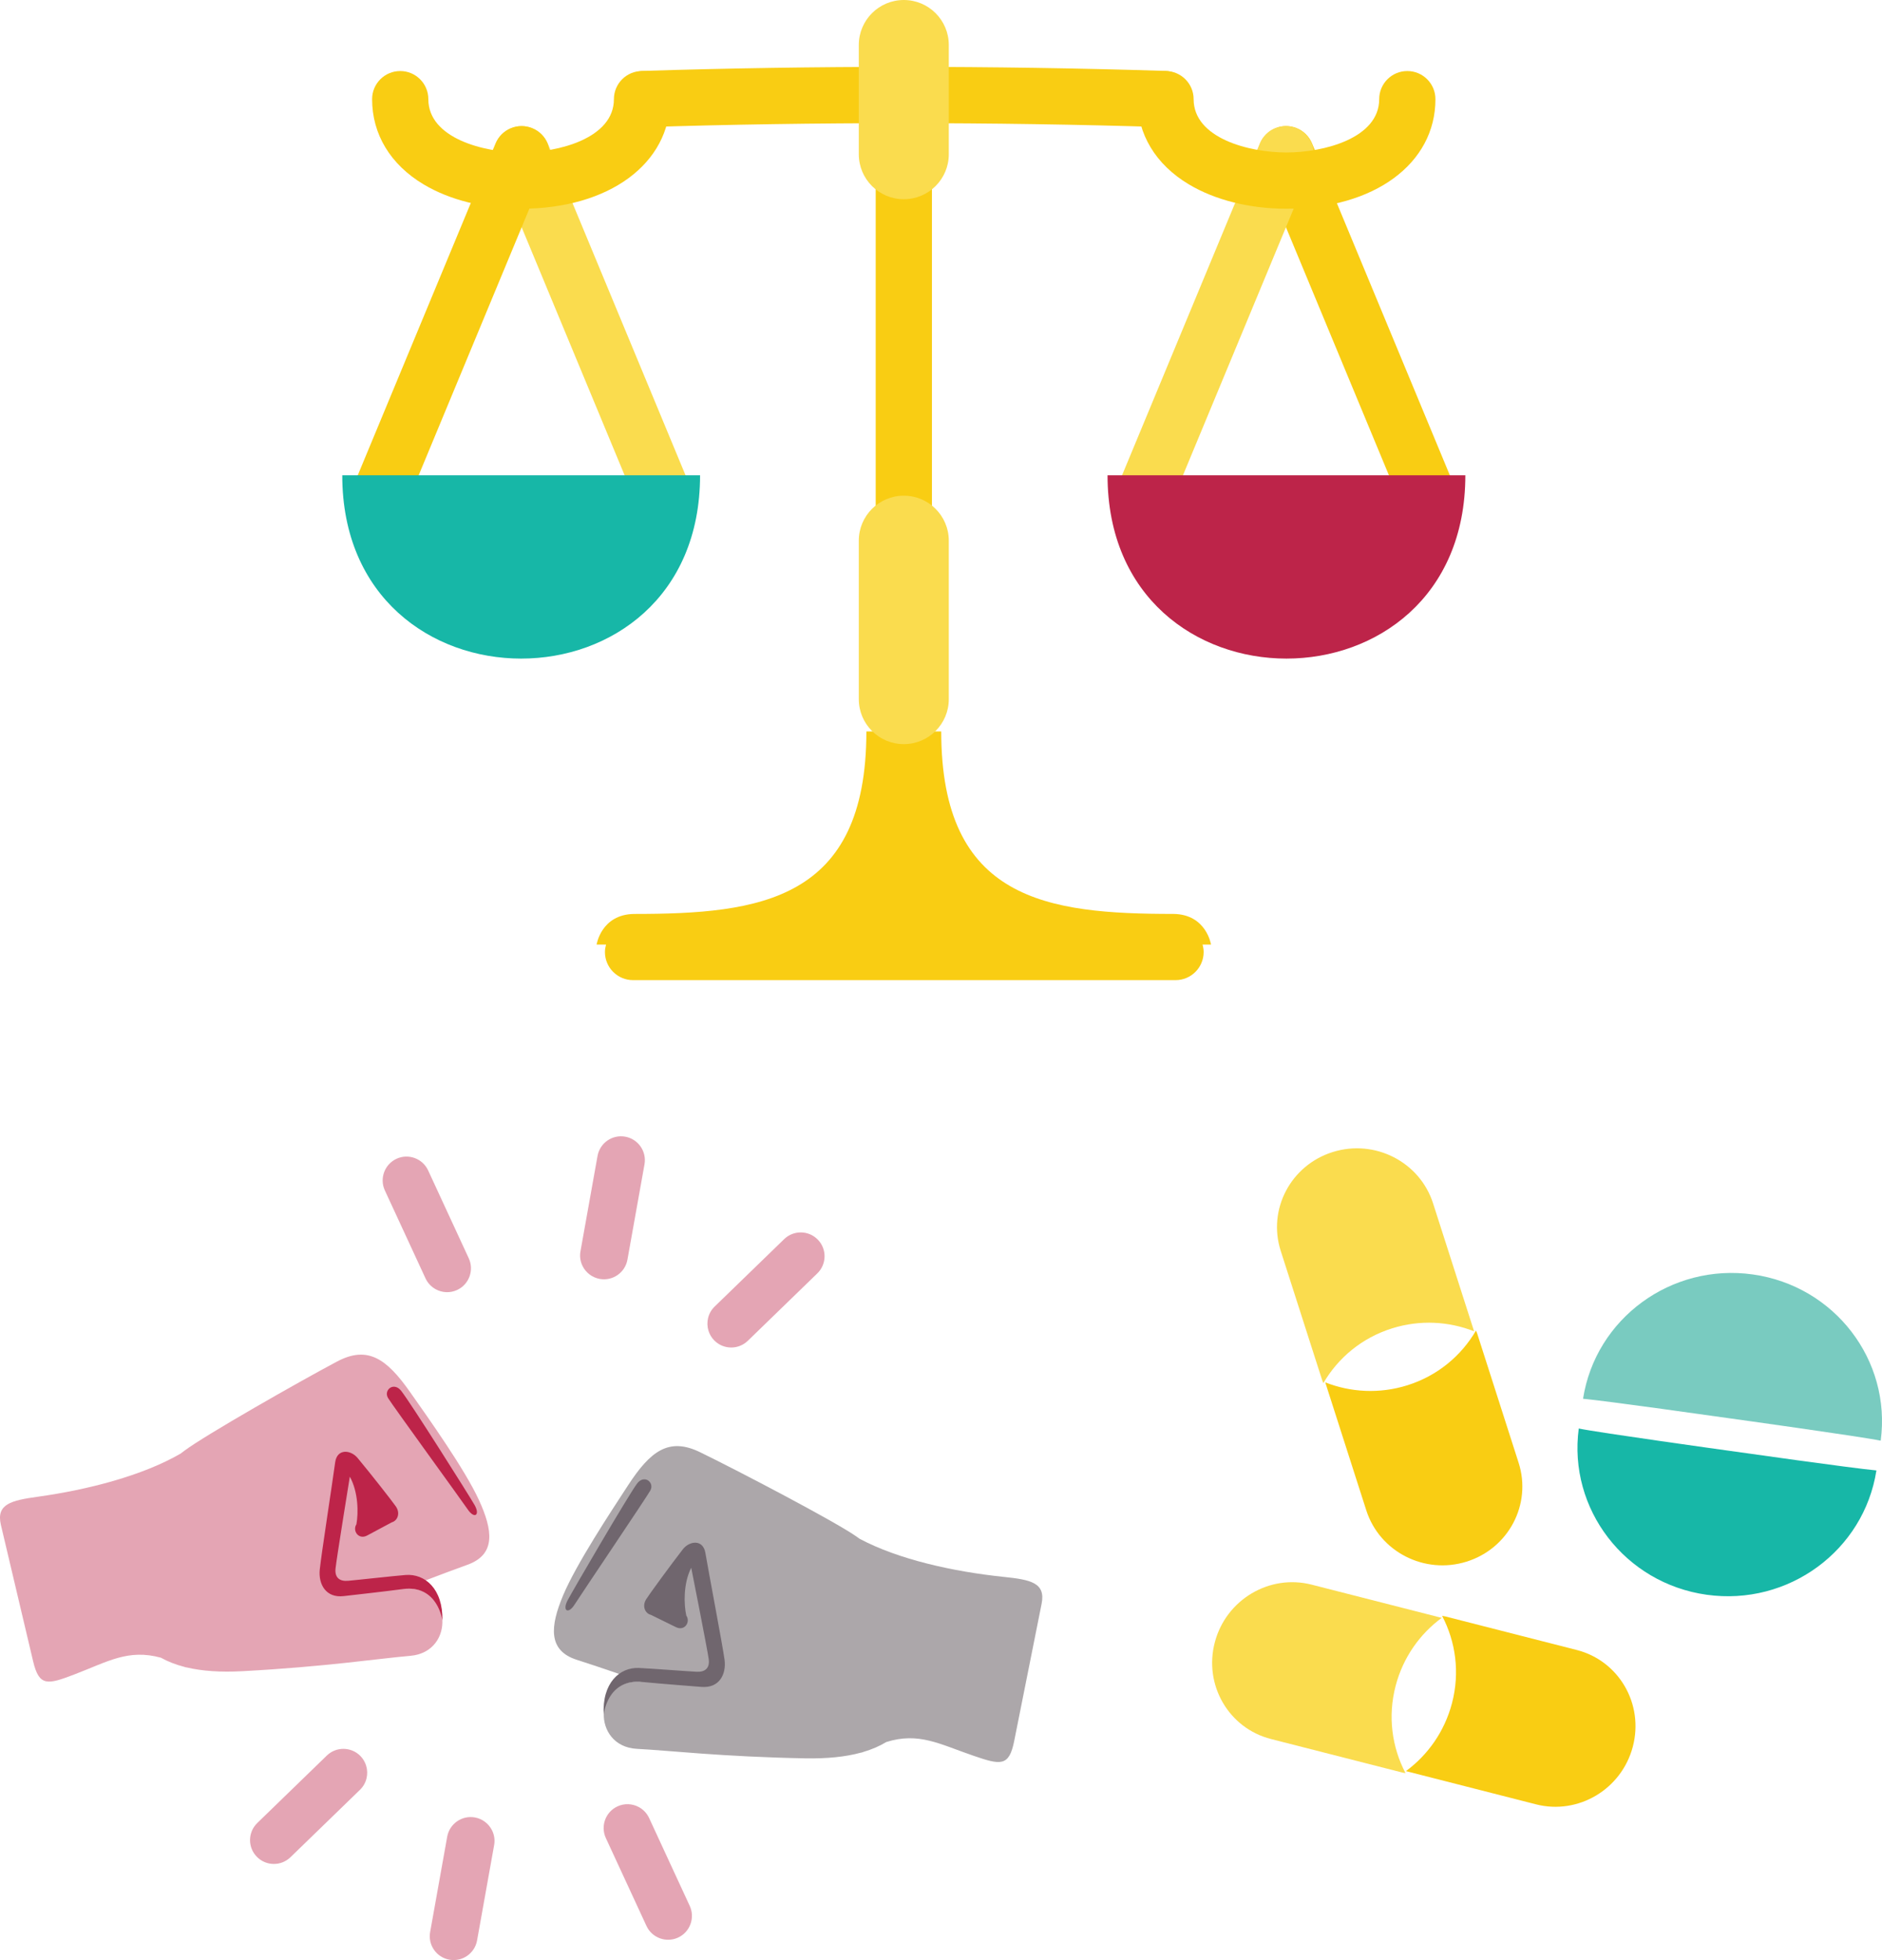
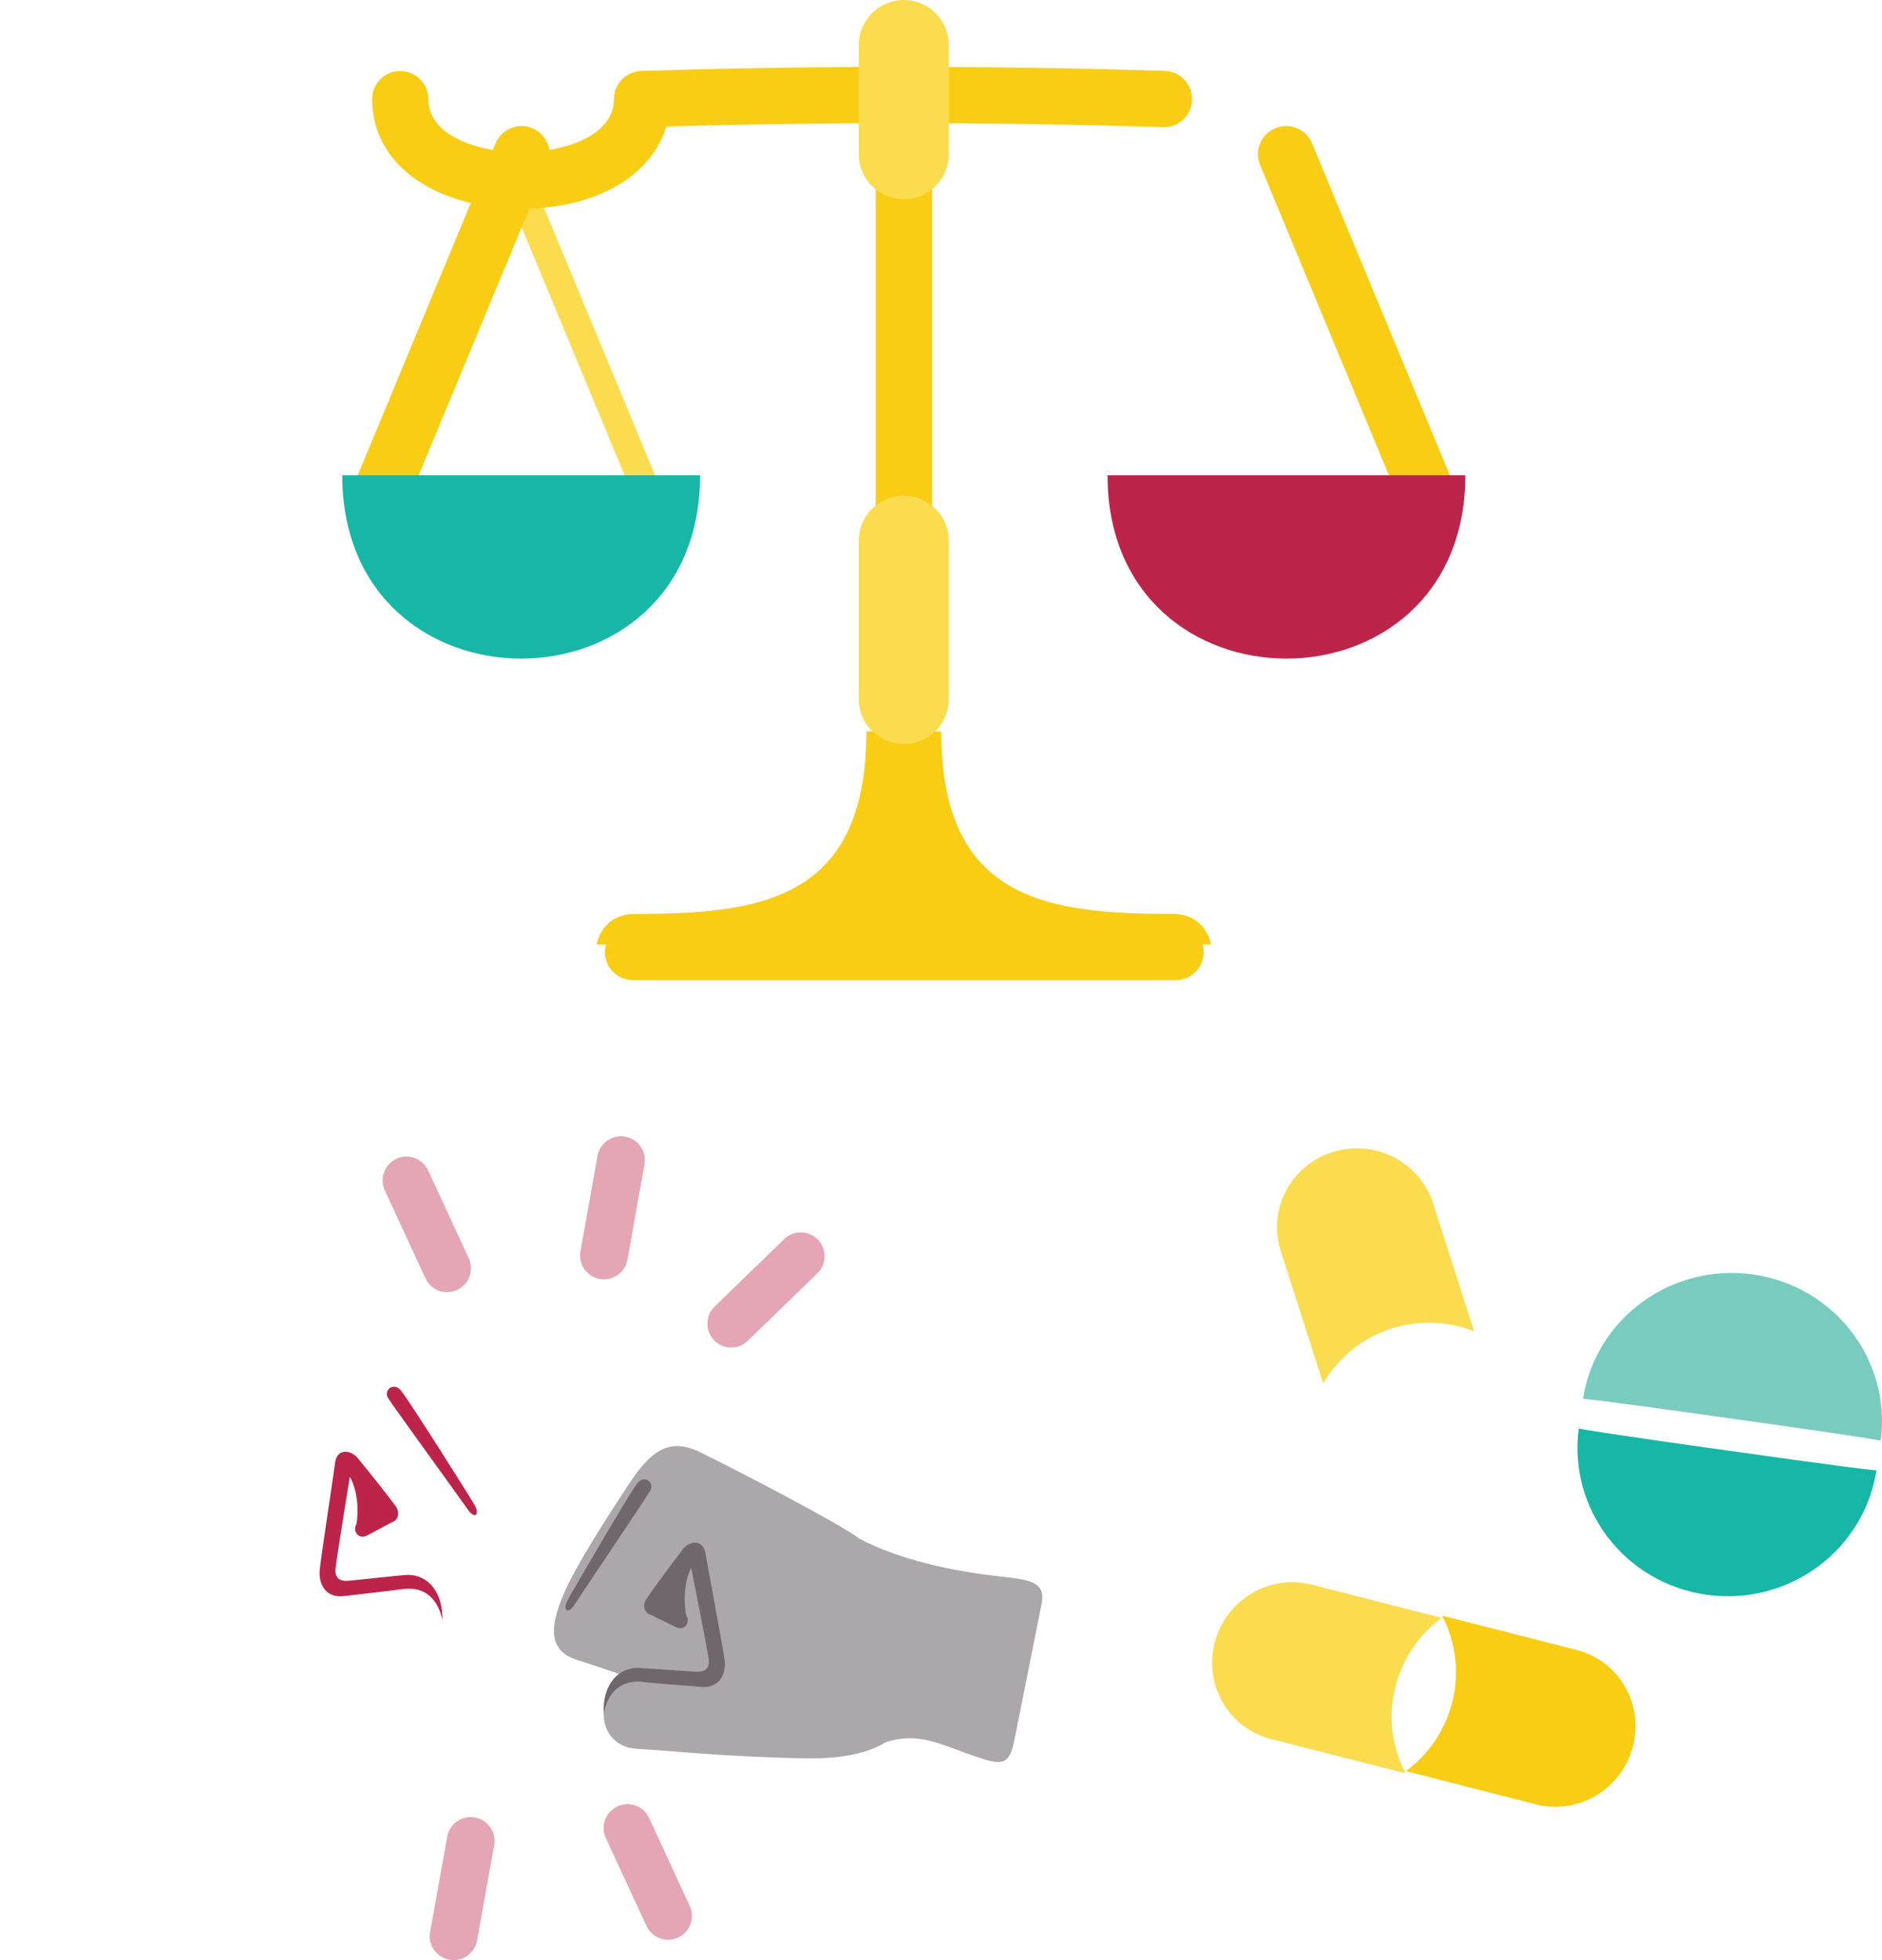
<svg xmlns="http://www.w3.org/2000/svg" version="1.1" id="Layer_1" x="0px" y="0px" viewBox="0 0 78.577 81.817" style="enable-background:new 0 0 78.577 81.817;" xml:space="preserve">
  <style type="text/css">
	.st0{fill:#F9CD13;}
	.st1{fill:#FADC4E;}
	.st2{fill:#17B7A7;}
	.st3{fill:#BD2449;}
	.st4{fill:#79CBC0;}
	.st5{fill:#ACA7AA;}
	.st6{fill:#70666E;}
	.st7{fill:#E4A5B4;}
</style>
  <g id="XMLID_6920_">
    <path id="XMLID_6997_" class="st0" d="M59.454,21.476c-0.461,0-0.897-0.272-1.085-0.724L52.612,6.887   c-0.249-0.599,0.035-1.286,0.634-1.535c0.599-0.251,1.286,0.035,1.535,0.634l5.758,13.865c0.249,0.599-0.035,1.286-0.634,1.535   C59.757,21.448,59.604,21.476,59.454,21.476z" />
    <path id="XMLID_6993_" class="st0" d="M50.562,39.428c0,0-0.191-1.26-1.565-1.279c-5.257,0-9.699-0.554-9.699-7.618H38.91V1.879   c0-0.649-0.526-1.174-1.174-1.174c-0.649,0-1.174,0.526-1.174,1.174v28.653h-0.389c0,7.064-4.441,7.618-9.699,7.618   c-1.374,0.019-1.565,1.279-1.565,1.279h0.395c-0.027,0.099-0.047,0.202-0.047,0.31c0,0.649,0.526,1.174,1.174,1.174h22.65   c0.649,0,1.174-0.526,1.174-1.174c0-0.108-0.019-0.211-0.047-0.31H50.562z" />
    <path id="XMLID_6990_" class="st0" d="M26.917,5.307c-0.631,0-1.152-0.501-1.173-1.137c-0.021-0.648,0.488-1.19,1.136-1.211   c6.964-0.223,14.69-0.224,21.753,0c0.648,0.021,1.157,0.563,1.136,1.211c-0.02,0.649-0.567,1.17-1.211,1.137   c-7.015-0.222-14.688-0.222-21.603,0C26.942,5.307,26.93,5.307,26.917,5.307z" />
-     <path id="XMLID_6987_" class="st1" d="M27.543,21.476c-0.461,0-0.897-0.272-1.085-0.724l-5.756-13.86   c-0.249-0.599,0.035-1.286,0.634-1.535c0.599-0.251,1.286,0.035,1.535,0.634l5.756,13.86c0.249,0.599-0.035,1.286-0.634,1.535   C27.846,21.448,27.693,21.476,27.543,21.476z" />
+     <path id="XMLID_6987_" class="st1" d="M27.543,21.476c-0.461,0-0.897-0.272-1.085-0.724l-5.756-13.86   c0.599-0.251,1.286,0.035,1.535,0.634l5.756,13.86c0.249,0.599-0.035,1.286-0.634,1.535   C27.846,21.448,27.693,21.476,27.543,21.476z" />
    <path id="XMLID_6984_" class="st0" d="M21.759,8.713c-1.532,0-2.979-0.361-4.074-1.017c-1.386-0.829-2.149-2.093-2.149-3.557   c0-0.649,0.526-1.174,1.174-1.174c0.649,0,1.174,0.526,1.174,1.174c0,1.633,2.317,2.226,3.874,2.226   c1.557,0,3.874-0.593,3.874-2.226c0-0.649,0.526-1.174,1.174-1.174s1.174,0.526,1.174,1.174   C27.982,6.832,25.423,8.713,21.759,8.713z" />
    <path id="XMLID_6981_" class="st1" d="M37.735,8.316c-1.038,0-1.879-0.841-1.879-1.879V1.879C35.856,0.841,36.698,0,37.735,0   c1.038,0,1.879,0.841,1.879,1.879v4.558C39.614,7.475,38.773,8.316,37.735,8.316z" />
    <path id="XMLID_6978_" class="st1" d="M37.735,31.062c-1.038,0-1.879-0.841-1.879-1.879v-6.613c0-1.038,0.841-1.879,1.879-1.879   c1.038,0,1.879,0.841,1.879,1.879v6.613C39.614,30.221,38.773,31.062,37.735,31.062z" />
    <path id="XMLID_6961_" class="st0" d="M16.016,21.476c-0.15,0-0.303-0.029-0.45-0.09c-0.599-0.249-0.883-0.936-0.634-1.535   L20.69,5.987c0.249-0.599,0.936-0.884,1.535-0.634c0.599,0.249,0.883,0.936,0.634,1.535l-5.758,13.865   C16.913,21.204,16.476,21.476,16.016,21.476z" />
    <path id="XMLID_6956_" class="st2" d="M29.229,19.839c0,10.203-14.939,10.203-14.939,0H29.229z" />
-     <path id="XMLID_6948_" class="st1" d="M47.927,21.476c-0.15,0-0.303-0.029-0.45-0.09c-0.599-0.249-0.883-0.936-0.634-1.535   l5.756-13.86c0.248-0.599,0.936-0.883,1.535-0.634c0.599,0.249,0.883,0.936,0.634,1.535l-5.756,13.86   C48.825,21.204,48.388,21.476,47.927,21.476z" />
-     <path id="XMLID_6944_" class="st0" d="M53.711,8.713c-1.532,0-2.979-0.361-4.074-1.017c-1.386-0.829-2.149-2.093-2.149-3.557   c0-0.649,0.526-1.174,1.174-1.174s1.174,0.526,1.174,1.174c0,1.633,2.317,2.226,3.874,2.226s3.874-0.593,3.874-2.226   c0-0.649,0.526-1.174,1.174-1.174s1.174,0.526,1.174,1.174C59.934,6.832,57.375,8.713,53.711,8.713z" />
    <path id="XMLID_6921_" class="st3" d="M46.242,19.839c0,10.203,14.939,10.203,14.939,0H46.242z" />
  </g>
  <g id="XMLID_1709_">
    <g id="XMLID_4919_">
      <path id="XMLID_6897_" class="st2" d="M72.181,60.556c-0.059-0.008-5.461-0.758-6.265-0.927c-0.449,3.362,1.928,6.461,5.34,6.939    c3.41,0.478,6.565-1.841,7.088-5.189C77.267,61.278,72.603,60.615,72.181,60.556z" />
      <path id="XMLID_6363_" class="st4" d="M72.258,59.21c0.059,0.008,5.461,0.758,6.265,0.927c0.449-3.362-1.928-6.461-5.34-6.939    c-3.41-0.478-6.565,1.841-7.088,5.189C67.172,58.488,71.836,59.151,72.258,59.21z" />
    </g>
    <g id="XMLID_1714_">
      <path id="XMLID_4828_" class="st1" d="M55.253,57.734c0.613-1.052,1.607-1.892,2.873-2.287c1.166-0.364,2.366-0.291,3.42,0.124    l-1.712-5.339c-0.555-1.733-2.431-2.693-4.186-2.145c-1.757,0.548-2.731,2.396-2.175,4.128l1.733,5.405    C55.219,57.66,55.239,57.695,55.253,57.734z" />
-       <path id="XMLID_1716_" class="st0" d="M61.625,55.54c-0.613,1.052-1.607,1.892-2.873,2.287c-1.166,0.364-2.366,0.291-3.42-0.124    l1.712,5.339c0.555,1.733,2.431,2.693,4.186,2.145c1.757-0.548,2.731-2.396,2.175-4.128l-1.733-5.405    C61.659,55.614,61.639,55.579,61.625,55.54z" />
    </g>
    <g id="XMLID_1751_">
      <path id="XMLID_7280_" class="st1" d="M58.683,74.013c-0.566-1.078-0.749-2.367-0.411-3.649c0.311-1.181,1.01-2.159,1.922-2.831    l-5.432-1.387c-1.763-0.45-3.573,0.628-4.041,2.407c-0.47,1.779,0.579,3.586,2.341,4.036l5.499,1.404    C58.602,74.003,58.642,74.005,58.683,74.013z" />
      <path id="XMLID_6900_" class="st0" d="M60.211,67.45c0.566,1.078,0.749,2.367,0.411,3.649c-0.311,1.181-1.01,2.159-1.922,2.831    l5.432,1.387c1.763,0.45,3.573-0.628,4.041-2.407c0.47-1.779-0.579-3.586-2.341-4.036l-5.499-1.404    C60.292,67.46,60.251,67.459,60.211,67.45z" />
    </g>
  </g>
  <g id="XMLID_1485_">
    <g id="XMLID_7372_">
      <path id="XMLID_7389_" class="st5" d="M41.91,65.823c-2.097-0.218-4.4-0.726-6.022-1.592c-0.055-0.039-0.11-0.078-0.165-0.117    c-0.909-0.628-4.842-2.69-6.49-3.494c-1.31-0.639-2.08-0.046-3.008,1.376c-0.728,1.117-2.165,3.289-2.715,4.599    c-0.538,1.283-0.643,2.302,0.573,2.689c1.032,0.328,2.698,0.913,2.698,0.913c-2.024-0.148-2.105,2.707-0.183,2.804    c1.328,0.067,3.547,0.331,7.022,0.396c0.926,0.017,1.69-0.064,2.322-0.237c0.033-0.003,0.066-0.012,0.098-0.028    c0.366-0.108,0.686-0.247,0.966-0.417c1.356-0.422,2.219,0.087,3.634,0.572c1.128,0.386,1.488,0.47,1.703-0.606l1.146-5.735    C43.666,66.063,43.023,65.939,41.91,65.823z" />
      <g id="XMLID_7377_">
        <g id="XMLID_29_">
          <path id="XMLID_31_" class="st6" d="M30.251,69.277c-0.079-0.583-0.668-3.675-0.8-4.456c-0.098-0.58-0.666-0.504-0.94-0.152      c-0.506,0.651-1.404,1.882-1.531,2.085c-0.187,0.299-0.036,0.599,0.196,0.653c0.184,0.09,0.701,0.342,1.045,0.513      c0.364,0.181,0.619-0.214,0.433-0.483c-0.105-0.48-0.125-1.34,0.204-1.993c0.001-0.002,0.002-0.003,0.002-0.003      s0.672,3.388,0.73,3.813c0.051,0.371-0.145,0.546-0.501,0.529c-0.356-0.017-1.932-0.138-2.413-0.159      c-0.802-0.034-1.545,0.627-1.469,1.954c0,0,0.133-1.511,1.604-1.37c0.865,0.083,2.033,0.171,2.475,0.207      C30.048,70.476,30.331,69.867,30.251,69.277z" />
          <path id="XMLID_30_" class="st6" d="M26.596,61.931c-0.37,0.501-2.664,4.429-2.896,4.868c-0.232,0.439,0.024,0.598,0.287,0.183      c0.263-0.415,2.969-4.422,3.163-4.761C27.343,61.882,26.896,61.525,26.596,61.931z" />
        </g>
      </g>
    </g>
    <g id="XMLID_7356_">
-       <path id="XMLID_7368_" class="st7" d="M1.578,62.477c2.088-0.291,4.372-0.879,5.963-1.801c0.053-0.041,0.107-0.082,0.161-0.122    c0.886-0.659,4.745-2.857,6.365-3.718c1.287-0.684,2.077-0.118,3.054,1.271c0.767,1.091,2.278,3.211,2.873,4.502    c0.582,1.263,0.723,2.278-0.479,2.708c-1.02,0.364-2.665,1.006-2.665,1.006c2.017-0.219,2.198,2.632,0.28,2.795    c-1.325,0.113-3.533,0.455-7.004,0.641c-0.924,0.05-1.691-0.005-2.329-0.156c-0.033-0.002-0.066-0.01-0.099-0.024    c-0.369-0.095-0.694-0.223-0.98-0.383c-1.369-0.375-2.215,0.165-3.612,0.698c-1.114,0.425-1.47,0.521-1.723-0.547l-1.345-5.691    C-0.168,62.778,0.47,62.632,1.578,62.477z" />
      <g id="XMLID_7357_">
        <g id="XMLID_25_">
          <path id="XMLID_27_" class="st3" d="M13.35,65.523c0.058-0.586,0.539-3.696,0.644-4.482c0.078-0.583,0.648-0.527,0.934-0.185      c0.529,0.633,1.469,1.832,1.603,2.03c0.197,0.293,0.057,0.597-0.173,0.659c-0.18,0.096-0.688,0.366-1.027,0.549      c-0.357,0.193-0.626-0.192-0.45-0.468c0.088-0.484,0.078-1.344-0.273-1.984c-0.001-0.002-0.002-0.003-0.002-0.003      s-0.553,3.409-0.597,3.836c-0.038,0.372,0.164,0.541,0.519,0.511c0.355-0.03,1.926-0.205,2.406-0.243      c0.801-0.062,1.566,0.572,1.536,1.901c0,0-0.185-1.505-1.65-1.313c-0.861,0.113-2.026,0.242-2.467,0.293      C13.595,66.714,13.291,66.116,13.35,65.523z" />
          <path id="XMLID_26_" class="st3" d="M16.748,58.054c0.387,0.488,2.817,4.334,3.064,4.764c0.247,0.431-0.004,0.599-0.28,0.193      c-0.277-0.405-3.121-4.316-3.326-4.648C15.999,58.031,16.434,57.659,16.748,58.054z" />
        </g>
      </g>
    </g>
    <g id="XMLID_7300_">
      <g id="XMLID_61_">
        <g id="XMLID_66_">
          <path id="XMLID_67_" class="st7" d="M18.194,53.817c-0.182-0.099-0.335-0.255-0.429-0.457l-1.696-3.668      c-0.231-0.499-0.013-1.091,0.486-1.322c0.499-0.23,1.09-0.013,1.321,0.486l1.696,3.668c0.23,0.499,0.013,1.091-0.486,1.322      C18.79,53.984,18.461,53.962,18.194,53.817z" />
        </g>
        <g id="XMLID_64_">
          <path id="XMLID_65_" class="st7" d="M24.325,52.85c-0.093-0.185-0.129-0.401-0.089-0.62l0.712-3.978      c0.097-0.541,0.614-0.902,1.156-0.805c0.541,0.097,0.901,0.614,0.805,1.155l-0.712,3.978c-0.097,0.541-0.614,0.902-1.156,0.805      C24.719,53.327,24.461,53.121,24.325,52.85z" />
        </g>
        <g id="XMLID_62_">
          <path id="XMLID_63_" class="st7" d="M29.583,55.556c-0.111-0.349-0.026-0.746,0.255-1.018l2.901-2.813      c0.395-0.383,1.025-0.373,1.407,0.021c0.384,0.394,0.373,1.025-0.022,1.408l-2.901,2.813c-0.395,0.383-1.025,0.373-1.407-0.021      C29.705,55.832,29.628,55.698,29.583,55.556z" />
        </g>
      </g>
    </g>
    <g id="XMLID_6855_">
      <g id="XMLID_53_">
        <g id="XMLID_58_">
          <path id="XMLID_59_" class="st7" d="M26.673,75.431c0.182,0.099,0.335,0.255,0.429,0.457l1.696,3.668      c0.23,0.499,0.013,1.091-0.486,1.322c-0.499,0.23-1.09,0.013-1.321-0.486l-1.696-3.668c-0.23-0.499-0.013-1.091,0.486-1.322      C26.077,75.265,26.406,75.287,26.673,75.431z" />
        </g>
        <g id="XMLID_56_">
          <path id="XMLID_57_" class="st7" d="M20.542,76.399c0.093,0.185,0.129,0.401,0.089,0.62l-0.712,3.978      c-0.097,0.541-0.614,0.902-1.156,0.805c-0.541-0.097-0.901-0.614-0.804-1.155l0.712-3.978c0.097-0.541,0.614-0.902,1.156-0.805      C20.148,75.921,20.406,76.128,20.542,76.399z" />
        </g>
        <g id="XMLID_54_">
-           <path id="XMLID_55_" class="st7" d="M15.284,73.693c0.111,0.349,0.026,0.746-0.255,1.018l-2.901,2.813      c-0.395,0.383-1.025,0.373-1.407-0.021c-0.384-0.394-0.373-1.025,0.022-1.408l2.901-2.813c0.395-0.383,1.025-0.373,1.407,0.021      C15.162,73.417,15.239,73.551,15.284,73.693z" />
-         </g>
+           </g>
      </g>
    </g>
  </g>
</svg>